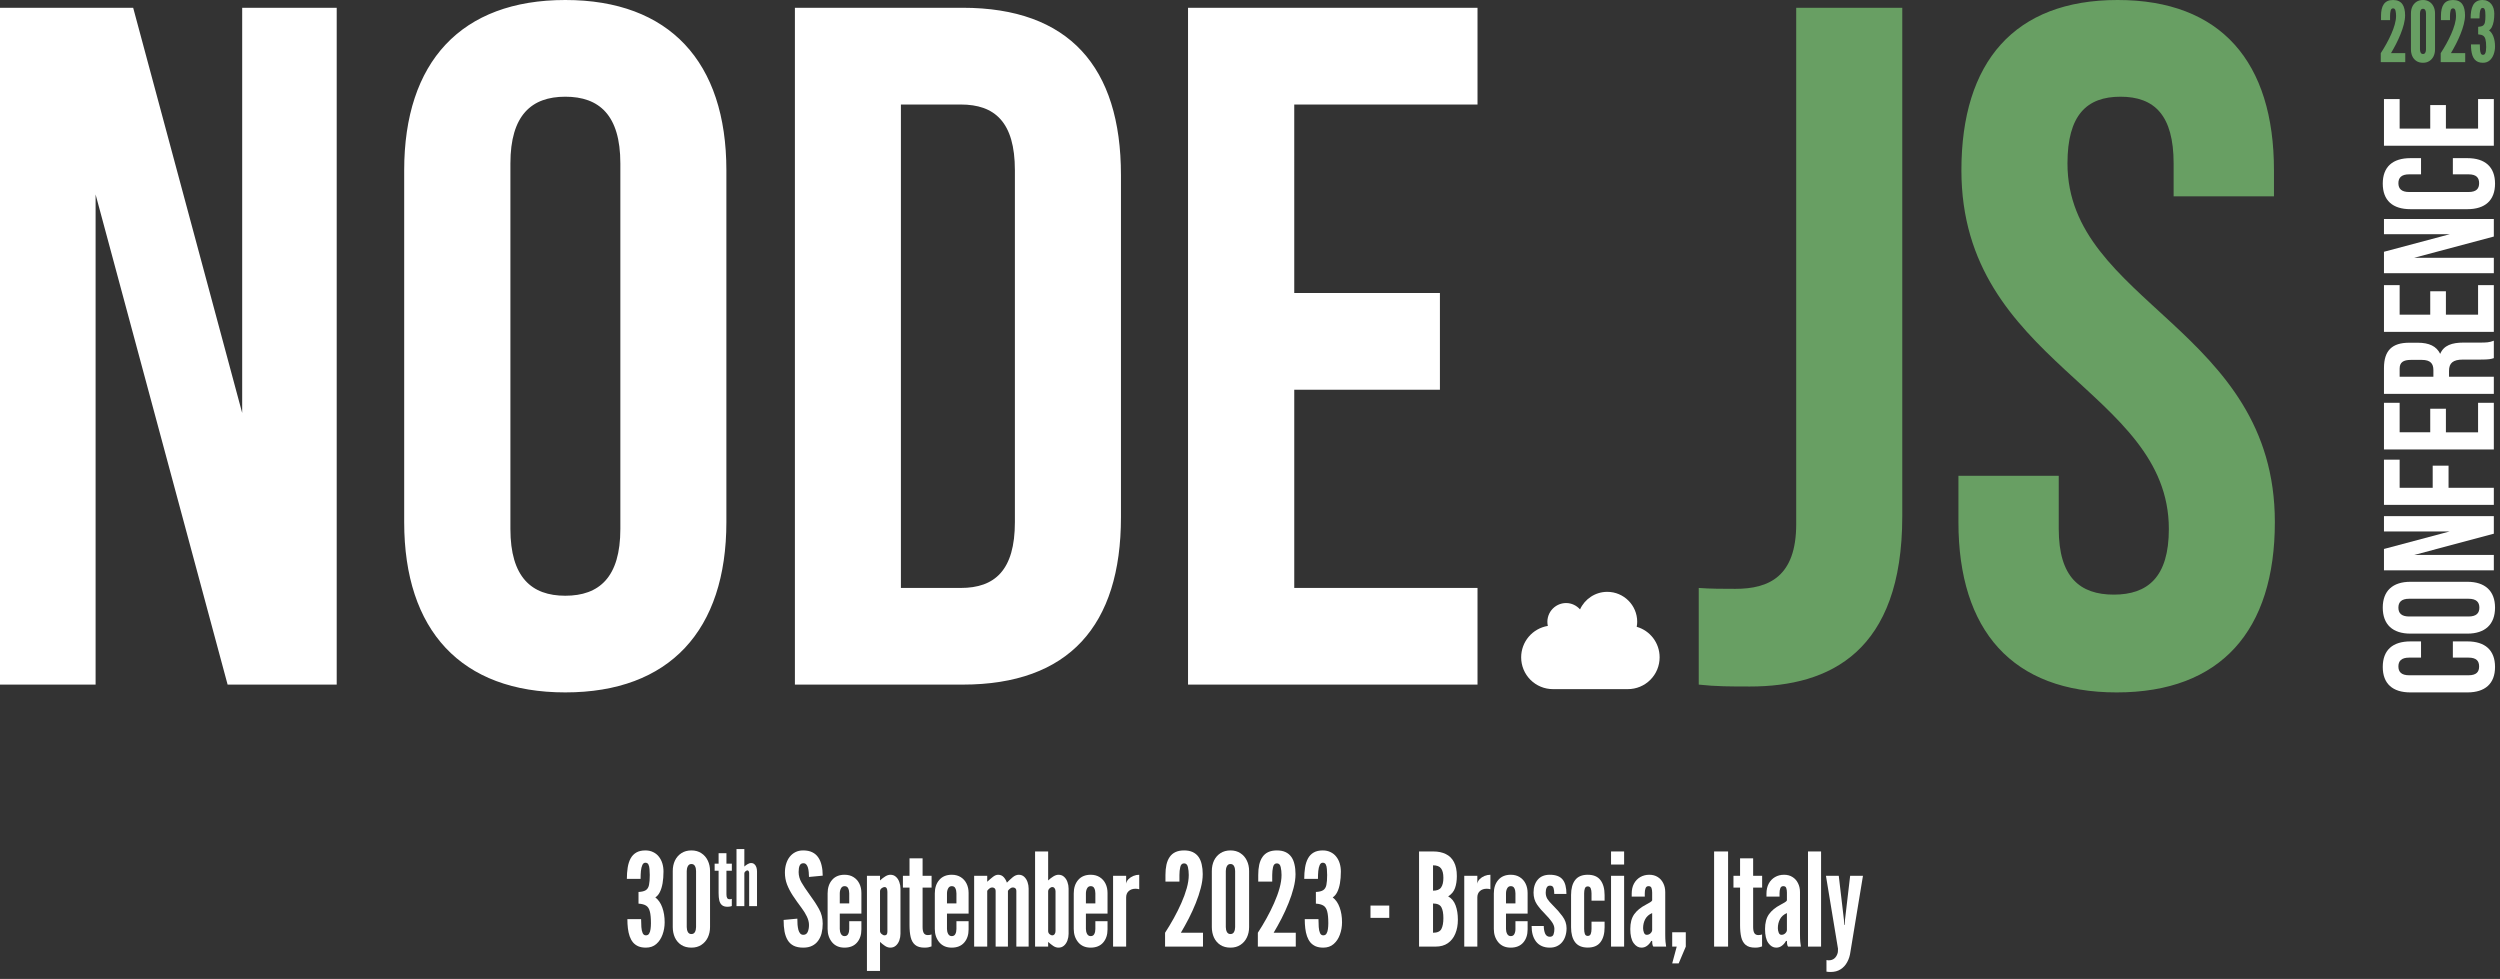
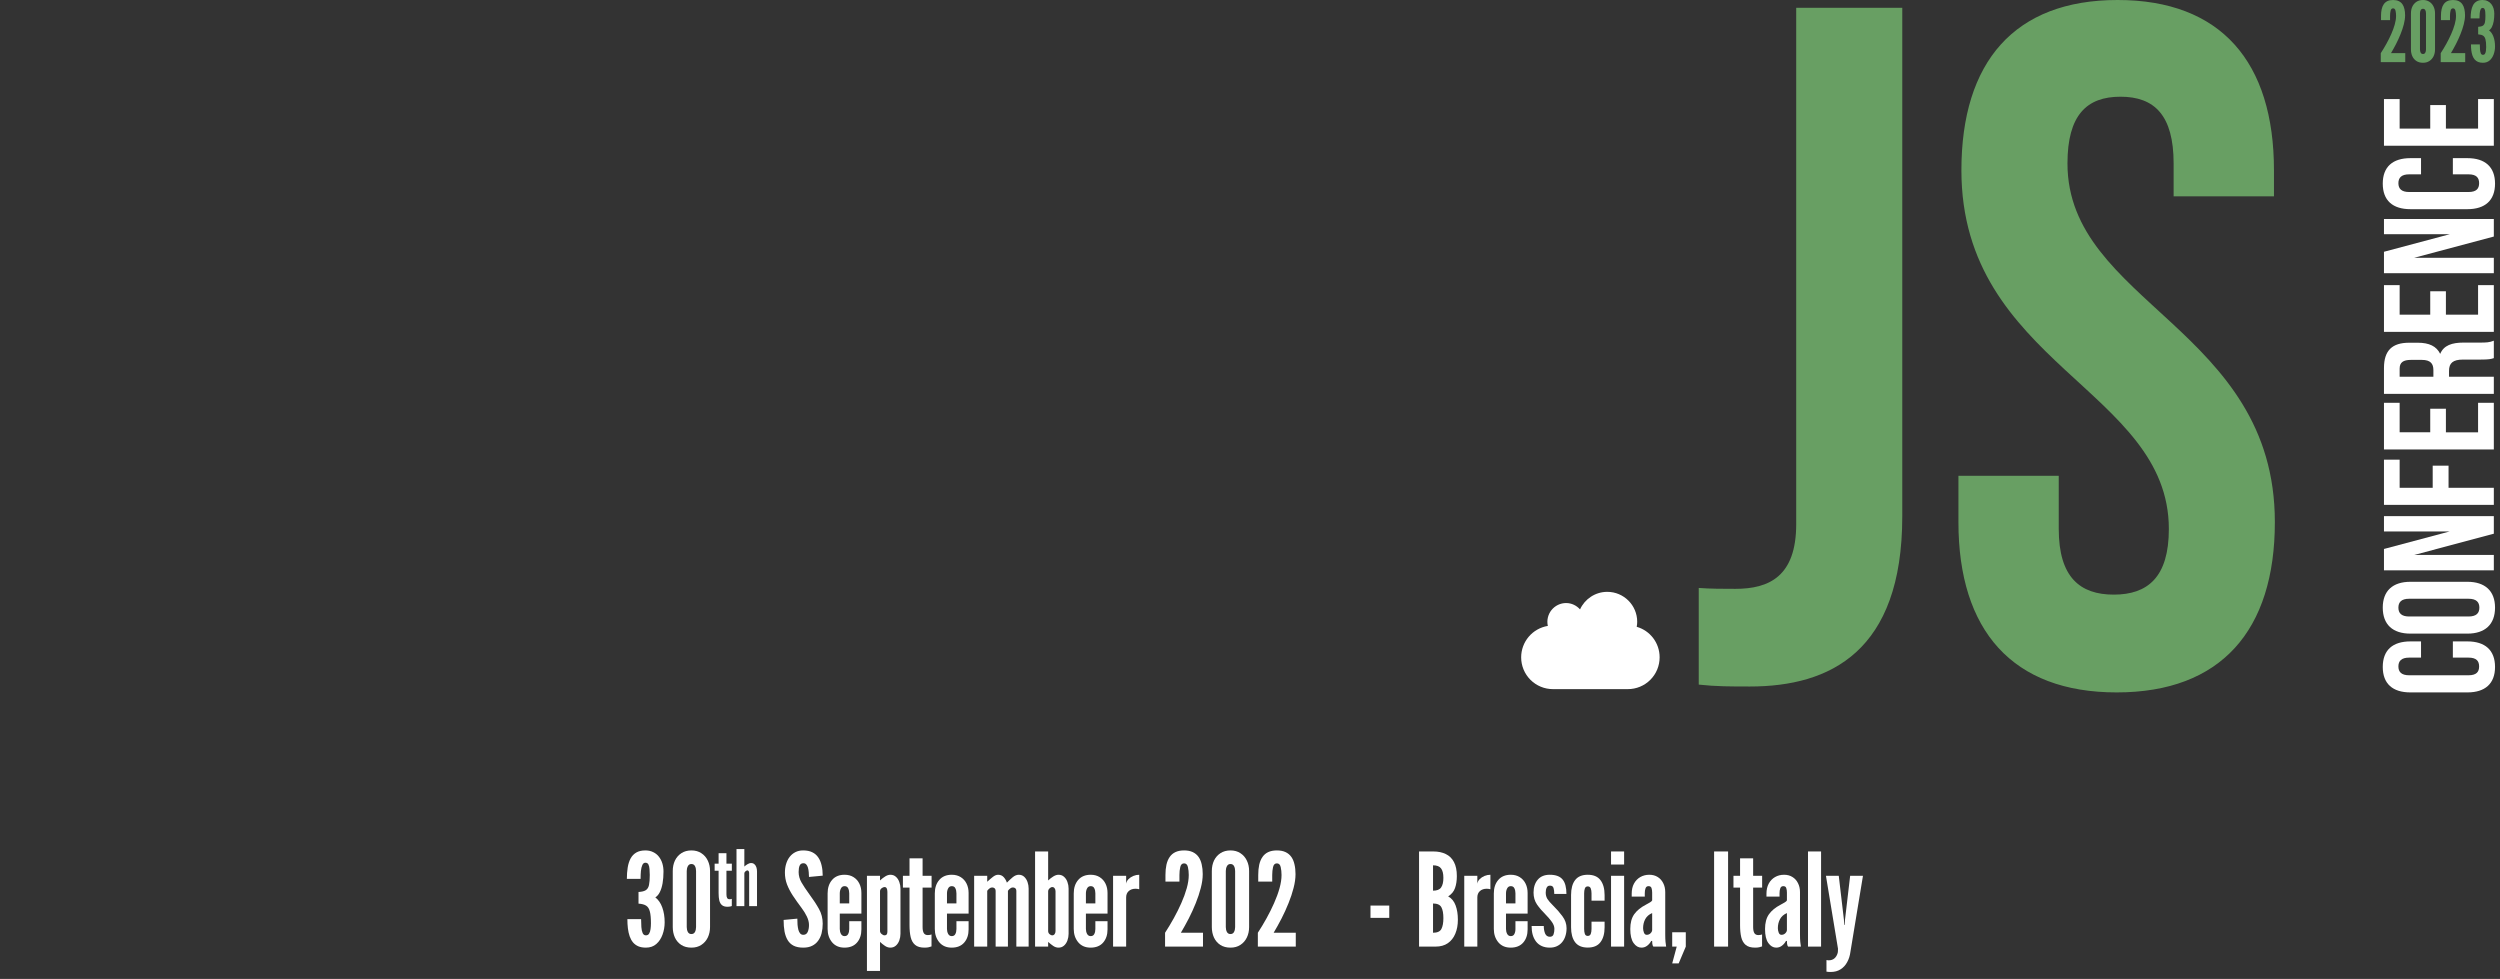
<svg xmlns="http://www.w3.org/2000/svg" width="309" height="121" viewBox="0 0 309 121" fill="none">
  <rect x="0" y="0" width="309" height="121" fill="#333333" stroke="none" />
  <defs>
    <clipPath id="clip0_5_3">
      <rect width="308.387" height="85.582" fill="white" />
    </clipPath>
  </defs>
  <g clip-path="url(#clip0_5_3)">
-     <path fill-rule="evenodd" clip-rule="evenodd" d="M28.133 84.617H41.617V0.961H29.934V51.043L16.46 0.961H0V84.617H11.816V24.035L28.133 84.617ZM63.086 20.2C63.086 14.223 65.707 11.953 69.871 11.953C74.059 11.953 76.676 14.223 76.676 20.199V65.383C76.676 71.355 74.059 73.633 69.871 73.633C65.707 73.633 63.086 71.355 63.086 65.383V20.2ZM49.957 64.53C49.957 77.929 56.992 85.581 69.871 85.581C82.75 85.581 89.781 77.929 89.781 64.531V21.046C89.781 7.657 82.75 0 69.871 0C56.992 0 49.957 7.656 49.957 21.047V64.53ZM98.25 84.617H118.984C132.109 84.617 138.551 77.332 138.551 63.934V21.644C138.551 8.246 132.109 0.961 118.984 0.961H98.25V84.617ZM118.754 12.918C122.934 12.918 125.441 15.07 125.441 21.047V64.53C125.441 70.51 122.934 72.67 118.754 72.67H111.352V12.919L118.754 12.918ZM159.969 12.918H182.621V0.961H146.84V84.617H182.621V72.672H159.97V48.172H177.974V36.215H159.97L159.969 12.918Z" fill="white" />
    <path fill-rule="evenodd" clip-rule="evenodd" d="M209.965 84.617C212.105 84.852 213.898 84.852 216.289 84.852C226.176 84.852 235.121 80.551 235.121 63.816V0.961H222.011V64.785C222.011 71.242 218.664 72.781 214.496 72.781C213.074 72.781 211.391 72.781 209.965 72.671V84.617ZM242.43 21.047C242.43 44.949 268.07 48.172 268.07 65.383C268.07 71.355 265.445 73.496 261.258 73.496C257.098 73.496 254.461 71.356 254.461 65.383V58.805H242.062V64.531C242.062 77.93 248.73 85.582 261.622 85.582C274.508 85.582 281.172 77.93 281.172 64.532C281.172 40.629 255.539 37.414 255.539 20.199C255.539 14.223 257.922 11.953 262.089 11.953C266.269 11.953 268.66 14.223 268.66 20.199V24.266H281.062V21.046C281.062 7.657 274.508 0 261.738 0C248.984 0 242.43 7.656 242.43 21.047Z" fill="#689F63" />
    <path fill-rule="evenodd" clip-rule="evenodd" d="M303.173 81.282H305.107C306.085 81.282 306.419 81.702 306.419 82.374C306.419 83.045 306.085 83.464 305.107 83.464H297.772C296.811 83.464 296.442 83.045 296.442 82.374C296.442 81.702 296.811 81.282 297.772 81.282H299.239V79.278H297.926C295.733 79.278 294.509 80.352 294.509 82.438C294.509 84.508 295.733 85.582 297.926 85.582H304.974C307.146 85.582 308.387 84.508 308.387 82.438C308.387 80.352 307.146 79.278 304.974 79.278H303.174L303.173 81.282ZM297.772 76.199C296.811 76.199 296.442 75.779 296.442 75.101C296.442 74.429 296.811 74.006 297.772 74.006H305.107C306.085 74.006 306.45 74.429 306.45 75.101C306.45 75.779 306.085 76.199 305.107 76.199H297.772ZM304.974 78.316C307.146 78.316 308.387 77.187 308.387 75.101C308.387 73.038 307.146 71.909 304.974 71.909H297.926C295.733 71.909 294.509 73.038 294.509 75.101C294.509 77.187 295.733 78.316 297.926 78.316H304.974ZM308.237 65.966V63.798H294.659V65.687H302.785L294.659 67.852V70.491H308.237V68.591H298.397L308.237 65.966ZM296.596 60.296V56.818H294.659V62.403H308.237V60.296H302.641V57.558H300.681V60.296H296.596ZM296.596 53.432V49.784H294.659V55.553H308.237V49.783H306.29V53.433H302.314V50.52H300.377V53.432H296.596ZM308.237 42.109C307.732 42.327 307.247 42.344 306.587 42.344H304.486C303.071 42.344 302.045 42.681 301.608 43.738C301.151 42.798 300.248 42.361 298.846 42.361H297.772C295.686 42.361 294.659 43.305 294.659 45.488V48.686H308.237V46.568H302.699V45.842C302.699 44.887 303.173 44.444 304.431 44.444H306.569C307.667 44.444 307.882 44.379 308.237 44.264V42.109ZM296.596 45.559C296.596 44.799 297.036 44.482 297.991 44.482H299.337C300.415 44.482 300.767 44.952 300.767 45.743V46.568H296.596V45.559ZM296.596 38.897V35.245H294.659V41.017H308.237V35.245H306.29V38.897H302.314V36.002H300.377V38.897H296.596ZM308.237 29.237V27.068H294.659V28.951H302.785L294.659 31.119V33.765H308.237V31.862H298.397L308.237 29.237ZM303.173 21.548H305.107C306.085 21.548 306.419 21.971 306.419 22.643C306.419 23.314 306.085 23.733 305.107 23.733H297.772C296.811 23.733 296.442 23.314 296.442 22.643C296.442 21.971 296.811 21.548 297.772 21.548H299.239V19.547H297.926C295.733 19.547 294.509 20.624 294.509 22.694C294.509 24.777 295.733 25.854 297.926 25.854H304.974C307.146 25.854 308.387 24.777 308.387 22.694C308.387 20.624 307.146 19.547 304.974 19.547H303.174L303.173 21.548ZM296.596 15.895V12.243H294.659V18.016H308.237V12.243H306.29V15.895H302.314V12.983H300.377V15.895H296.596Z" fill="white" />
    <path d="M202.297 77.473C202.336 77.27 202.359 77.066 202.359 76.852C202.359 74.809 200.699 73.152 198.66 73.152C197.164 73.152 195.871 74.047 195.293 75.32C194.859 74.844 194.258 74.535 193.566 74.535C193.219 74.537 192.877 74.616 192.564 74.767C192.252 74.918 191.978 75.138 191.761 75.409C191.545 75.68 191.393 75.997 191.315 76.335C191.237 76.673 191.236 77.024 191.312 77.363C190.392 77.514 189.555 77.987 188.951 78.698C188.348 79.408 188.016 80.311 188.016 81.243C188.015 81.76 188.116 82.272 188.313 82.749C188.51 83.227 188.8 83.661 189.165 84.027C189.531 84.392 189.965 84.682 190.442 84.879C190.92 85.076 191.432 85.177 191.949 85.176H201.203C201.719 85.176 202.231 85.075 202.708 84.877C203.185 84.68 203.618 84.39 203.983 84.024C204.348 83.659 204.637 83.225 204.833 82.747C205.03 82.27 205.13 81.758 205.129 81.242C205.129 79.449 203.941 77.943 202.297 77.473Z" fill="white" />
    <path d="M294.264 7.676V6.571C294.501 6.206 294.732 5.822 294.956 5.419C295.18 5.016 295.382 4.611 295.561 4.205C295.743 3.795 295.887 3.399 295.994 3.017C296.101 2.634 296.154 2.283 296.154 1.963C296.154 1.736 296.132 1.524 296.087 1.328C296.042 1.131 295.941 1.033 295.783 1.033C295.624 1.033 295.523 1.131 295.478 1.328C295.433 1.521 295.411 1.732 295.411 1.963V2.49H294.295V1.963C294.295 1.66 294.321 1.388 294.372 1.147C294.427 0.902 294.514 0.696 294.631 0.527C294.748 0.355 294.901 0.224 295.091 0.134C295.28 0.045 295.511 0 295.783 0C296.055 0 296.286 0.045 296.475 0.134C296.664 0.224 296.818 0.352 296.935 0.517C297.052 0.682 297.136 0.881 297.188 1.116C297.243 1.347 297.27 1.605 297.27 1.891C297.27 2.232 297.218 2.6 297.115 2.996C297.015 3.389 296.881 3.793 296.712 4.21C296.547 4.623 296.362 5.031 296.155 5.434C295.948 5.834 295.738 6.213 295.525 6.571H297.291V7.676H294.264ZM299.481 7.759C299.164 7.759 298.894 7.687 298.671 7.542C298.45 7.397 298.281 7.201 298.164 6.952C298.051 6.701 297.994 6.423 297.994 6.116V1.643C297.994 1.333 298.052 1.054 298.169 0.806C298.29 0.558 298.462 0.361 298.686 0.216C298.91 0.072 299.175 0 299.481 0C299.791 0 300.056 0.074 300.277 0.222C300.501 0.367 300.671 0.563 300.788 0.811C300.909 1.059 300.969 1.336 300.969 1.643V6.116C300.969 6.423 300.909 6.702 300.789 6.953C300.668 7.201 300.495 7.397 300.272 7.542C300.051 7.687 299.788 7.759 299.482 7.759H299.481ZM299.481 6.674C299.612 6.674 299.707 6.619 299.765 6.509C299.824 6.396 299.853 6.265 299.853 6.116V1.643C299.853 1.491 299.824 1.36 299.765 1.25C299.707 1.14 299.612 1.085 299.481 1.085C299.35 1.085 299.256 1.143 299.197 1.26C299.138 1.373 299.109 1.501 299.109 1.643V6.116C299.109 6.264 299.138 6.395 299.197 6.509C299.256 6.619 299.35 6.674 299.481 6.674ZM301.671 7.676V6.571C301.909 6.206 302.14 5.822 302.364 5.419C302.587 5.016 302.789 4.611 302.968 4.205C303.151 3.795 303.295 3.399 303.402 3.017C303.509 2.634 303.562 2.283 303.562 1.963C303.562 1.736 303.54 1.524 303.495 1.328C303.45 1.131 303.349 1.033 303.19 1.033C303.032 1.033 302.93 1.131 302.885 1.328C302.84 1.521 302.818 1.732 302.818 1.963V2.49H301.702V1.963C301.702 1.66 301.728 1.388 301.78 1.147C301.835 0.902 301.921 0.696 302.038 0.527C302.155 0.355 302.309 0.224 302.498 0.134C302.687 0.045 302.918 0 303.19 0C303.462 0 303.693 0.045 303.882 0.134C304.071 0.224 304.225 0.352 304.342 0.517C304.459 0.682 304.544 0.881 304.595 1.116C304.65 1.347 304.678 1.605 304.678 1.891C304.678 2.232 304.626 2.6 304.523 2.996C304.423 3.389 304.289 3.793 304.12 4.21C303.955 4.623 303.769 5.031 303.562 5.434C303.355 5.834 303.145 6.213 302.932 6.571H304.699V7.676H301.671ZM306.889 7.759C306.654 7.759 306.451 7.723 306.279 7.65C306.11 7.575 305.969 7.47 305.856 7.335C305.745 7.198 305.657 7.036 305.592 6.85C305.527 6.66 305.48 6.45 305.452 6.22C305.425 5.989 305.412 5.744 305.412 5.486H306.507C306.507 5.706 306.514 5.916 306.527 6.116C306.54 6.312 306.575 6.472 306.631 6.596C306.686 6.717 306.772 6.777 306.889 6.777C307.006 6.777 307.092 6.73 307.147 6.637C307.206 6.541 307.244 6.421 307.261 6.277C307.281 6.128 307.291 5.975 307.291 5.817C307.291 5.404 307.262 5.088 307.204 4.871C307.149 4.651 307.049 4.496 306.904 4.406C306.763 4.317 306.562 4.263 306.3 4.246V3.316C306.562 3.303 306.757 3.255 306.884 3.172C307.011 3.089 307.095 2.953 307.137 2.764C307.178 2.571 307.199 2.304 307.199 1.963C307.199 1.794 307.192 1.636 307.179 1.488C307.168 1.336 307.139 1.214 307.09 1.121C307.042 1.028 306.961 0.981 306.848 0.981C306.741 0.981 306.66 1.043 306.605 1.167C306.55 1.288 306.512 1.446 306.491 1.643C306.474 1.839 306.465 2.049 306.465 2.273H305.37C305.37 1.942 305.392 1.639 305.437 1.363C305.482 1.084 305.559 0.844 305.67 0.641C305.78 0.438 305.93 0.281 306.12 0.171C306.312 0.057 306.554 0 306.847 0C307.082 0 307.288 0.045 307.467 0.134C307.65 0.221 307.801 0.341 307.922 0.496C308.046 0.651 308.139 0.83 308.201 1.033C308.263 1.236 308.294 1.453 308.294 1.684C308.294 2.029 308.27 2.34 308.222 2.619C308.173 2.894 308.101 3.128 308.005 3.321C307.912 3.511 307.791 3.654 307.643 3.751C307.888 3.936 308.072 4.203 308.196 4.551C308.323 4.899 308.386 5.293 308.386 5.734C308.386 6.082 308.329 6.411 308.216 6.72C308.106 7.027 307.941 7.277 307.721 7.47C307.5 7.663 307.223 7.759 306.889 7.759Z" fill="#689F63" />
  </g>
  <path d="M79.832 117.128C79.469 117.128 79.155 117.072 78.888 116.96C78.627 116.843 78.408 116.68 78.232 116.472C78.061 116.259 77.925 116.008 77.824 115.72C77.723 115.427 77.651 115.101 77.608 114.744C77.565 114.387 77.544 114.008 77.544 113.608H79.24C79.24 113.949 79.251 114.275 79.272 114.584C79.293 114.888 79.347 115.136 79.432 115.328C79.517 115.515 79.651 115.608 79.832 115.608C80.013 115.608 80.147 115.536 80.232 115.392C80.323 115.243 80.381 115.056 80.408 114.832C80.44 114.603 80.456 114.365 80.456 114.12C80.456 113.48 80.411 112.992 80.32 112.656C80.235 112.315 80.08 112.075 79.856 111.936C79.637 111.797 79.325 111.715 78.92 111.688V110.248C79.325 110.227 79.627 110.152 79.824 110.024C80.021 109.896 80.152 109.685 80.216 109.392C80.28 109.093 80.312 108.68 80.312 108.152C80.312 107.891 80.301 107.645 80.28 107.416C80.264 107.181 80.219 106.992 80.144 106.848C80.069 106.704 79.944 106.632 79.768 106.632C79.603 106.632 79.477 106.728 79.392 106.92C79.307 107.107 79.248 107.352 79.216 107.656C79.189 107.96 79.176 108.285 79.176 108.632H77.48C77.48 108.12 77.515 107.651 77.584 107.224C77.653 106.792 77.773 106.419 77.944 106.104C78.115 105.789 78.347 105.547 78.64 105.376C78.939 105.2 79.315 105.112 79.768 105.112C80.131 105.112 80.451 105.181 80.728 105.32C81.011 105.453 81.245 105.64 81.432 105.88C81.624 106.12 81.768 106.397 81.864 106.712C81.96 107.027 82.008 107.363 82.008 107.72C82.008 108.253 81.971 108.736 81.896 109.168C81.821 109.595 81.709 109.957 81.56 110.256C81.416 110.549 81.229 110.771 81 110.92C81.379 111.208 81.664 111.621 81.856 112.16C82.053 112.699 82.152 113.309 82.152 113.992C82.152 114.531 82.064 115.04 81.888 115.52C81.717 115.995 81.461 116.381 81.12 116.68C80.779 116.979 80.349 117.128 79.832 117.128Z" fill="white" />
  <path d="M85.457 117.128C84.966 117.128 84.548 117.016 84.201 116.792C83.86 116.568 83.598 116.264 83.417 115.88C83.241 115.491 83.153 115.059 83.153 114.584V107.656C83.153 107.176 83.244 106.744 83.425 106.36C83.612 105.976 83.878 105.672 84.225 105.448C84.572 105.224 84.982 105.112 85.457 105.112C85.937 105.112 86.348 105.227 86.689 105.456C87.036 105.68 87.3 105.984 87.481 106.368C87.668 106.752 87.761 107.181 87.761 107.656V114.584C87.761 115.059 87.668 115.491 87.481 115.88C87.294 116.264 87.028 116.568 86.681 116.792C86.34 117.016 85.932 117.128 85.457 117.128ZM85.457 115.448C85.66 115.448 85.806 115.363 85.897 115.192C85.988 115.016 86.033 114.813 86.033 114.584V107.656C86.033 107.421 85.988 107.219 85.897 107.048C85.806 106.877 85.66 106.792 85.457 106.792C85.254 106.792 85.108 106.883 85.017 107.064C84.926 107.24 84.881 107.437 84.881 107.656V114.584C84.881 114.813 84.926 115.016 85.017 115.192C85.108 115.363 85.254 115.448 85.457 115.448Z" fill="white" />
  <path d="M89.933 112.077C89.629 112.077 89.397 112.01 89.237 111.875C89.076 111.741 88.966 111.549 88.905 111.299C88.848 111.05 88.819 110.752 88.819 110.406V107.622H88.329V106.749H88.819V105.453H89.788V106.749H90.456V107.622H89.788V110.546C89.788 110.75 89.819 110.902 89.88 111.002C89.941 111.098 90.04 111.146 90.177 111.146C90.238 111.146 90.291 111.141 90.336 111.131C90.384 111.122 90.422 111.11 90.451 111.098V111.986C90.387 112.011 90.317 112.032 90.24 112.048C90.166 112.067 90.064 112.077 89.933 112.077Z" fill="white" />
  <path d="M91.031 112V104.944H92.001V107.109C92.084 107.022 92.207 106.928 92.37 106.826C92.534 106.723 92.689 106.672 92.836 106.672C92.996 106.672 93.13 106.718 93.239 106.811C93.348 106.904 93.43 107.029 93.484 107.186C93.538 107.339 93.566 107.51 93.566 107.699V112H92.596V107.901C92.596 107.805 92.573 107.728 92.529 107.67C92.487 107.61 92.438 107.579 92.38 107.579C92.313 107.579 92.233 107.618 92.14 107.694C92.047 107.768 92.001 107.851 92.001 107.944V112H91.031Z" fill="white" />
  <path d="M99.287 117.128C98.812 117.128 98.417 117.051 98.103 116.896C97.788 116.736 97.54 116.507 97.359 116.208C97.177 115.909 97.047 115.549 96.967 115.128C96.892 114.707 96.855 114.232 96.855 113.704L98.551 113.544C98.551 113.8 98.559 114.048 98.575 114.288C98.596 114.523 98.631 114.736 98.679 114.928C98.732 115.115 98.807 115.264 98.903 115.376C99.004 115.488 99.132 115.544 99.287 115.544C99.543 115.544 99.724 115.427 99.831 115.192C99.937 114.952 99.991 114.664 99.991 114.328C99.991 113.992 99.903 113.643 99.727 113.28C99.551 112.917 99.34 112.573 99.095 112.248C98.679 111.693 98.313 111.179 97.999 110.704C97.689 110.229 97.447 109.763 97.271 109.304C97.1 108.845 97.015 108.365 97.015 107.864C97.015 107.469 97.065 107.107 97.167 106.776C97.268 106.44 97.415 106.149 97.607 105.904C97.804 105.653 98.041 105.459 98.319 105.32C98.596 105.181 98.913 105.112 99.271 105.112C99.713 105.112 100.087 105.187 100.391 105.336C100.7 105.485 100.948 105.699 101.135 105.976C101.327 106.253 101.465 106.584 101.551 106.968C101.641 107.347 101.687 107.768 101.687 108.232L99.991 108.392C99.991 108.195 99.98 107.997 99.959 107.8C99.943 107.597 99.911 107.413 99.863 107.248C99.815 107.083 99.745 106.949 99.655 106.848C99.564 106.747 99.447 106.696 99.303 106.696C99.079 106.696 98.924 106.792 98.839 106.984C98.753 107.171 98.711 107.437 98.711 107.784C98.711 108.232 98.831 108.664 99.071 109.08C99.311 109.496 99.633 109.981 100.039 110.536C100.524 111.192 100.919 111.795 101.223 112.344C101.532 112.893 101.687 113.501 101.687 114.168C101.687 114.589 101.641 114.981 101.551 115.344C101.46 115.701 101.316 116.013 101.119 116.28C100.927 116.547 100.679 116.755 100.375 116.904C100.076 117.053 99.713 117.128 99.287 117.128Z" fill="white" />
  <path d="M104.373 117.128C103.728 117.128 103.218 116.907 102.845 116.464C102.477 116.016 102.293 115.469 102.293 114.824V110.424C102.293 109.741 102.477 109.187 102.845 108.76C103.213 108.333 103.728 108.12 104.389 108.12C104.821 108.12 105.192 108.219 105.501 108.416C105.816 108.613 106.056 108.883 106.221 109.224C106.386 109.56 106.469 109.944 106.469 110.376V112.92H103.797V114.824C103.797 115.043 103.845 115.245 103.941 115.432C104.042 115.613 104.192 115.704 104.389 115.704C104.597 115.704 104.744 115.619 104.829 115.448C104.92 115.277 104.965 115.069 104.965 114.824V113.864H106.469V114.872C106.469 115.549 106.285 116.096 105.917 116.512C105.554 116.923 105.04 117.128 104.373 117.128ZM103.797 111.656H104.965V110.424C104.965 110.184 104.922 109.976 104.837 109.8C104.757 109.619 104.608 109.528 104.389 109.528C104.186 109.528 104.037 109.621 103.941 109.808C103.845 109.989 103.797 110.195 103.797 110.424V111.656Z" fill="white" />
  <path d="M107.154 120.008V108.248H108.77V108.824C108.973 108.632 109.186 108.467 109.41 108.328C109.634 108.189 109.847 108.12 110.05 108.12C110.327 108.12 110.557 108.205 110.738 108.376C110.925 108.541 111.063 108.755 111.154 109.016C111.25 109.277 111.298 109.549 111.298 109.832V115.416C111.298 115.699 111.25 115.973 111.154 116.24C111.058 116.501 110.917 116.715 110.73 116.88C110.543 117.045 110.317 117.128 110.05 117.128C109.826 117.128 109.607 117.059 109.394 116.92C109.181 116.776 108.973 116.611 108.77 116.424V120.008H107.154ZM109.33 115.608C109.453 115.608 109.541 115.571 109.594 115.496C109.653 115.421 109.682 115.309 109.682 115.16V110.248C109.682 110.045 109.653 109.893 109.594 109.792C109.541 109.691 109.453 109.64 109.33 109.64C109.213 109.64 109.09 109.691 108.962 109.792C108.834 109.888 108.77 110.013 108.77 110.168V115.08C108.77 115.208 108.834 115.328 108.962 115.44C109.09 115.552 109.213 115.608 109.33 115.608Z" fill="white" />
  <path d="M114.272 117.128C113.765 117.128 113.378 117.016 113.112 116.792C112.845 116.568 112.661 116.248 112.56 115.832C112.464 115.416 112.416 114.92 112.416 114.344V109.704H111.6V108.248H112.416V106.088H114.032V108.248H115.144V109.704H114.032V114.576C114.032 114.917 114.082 115.171 114.184 115.336C114.285 115.496 114.45 115.576 114.68 115.576C114.781 115.576 114.869 115.568 114.944 115.552C115.024 115.536 115.088 115.517 115.136 115.496V116.976C115.029 117.019 114.912 117.053 114.784 117.08C114.661 117.112 114.49 117.128 114.272 117.128Z" fill="white" />
  <path d="M117.623 117.128C116.978 117.128 116.468 116.907 116.095 116.464C115.727 116.016 115.543 115.469 115.543 114.824V110.424C115.543 109.741 115.727 109.187 116.095 108.76C116.463 108.333 116.978 108.12 117.639 108.12C118.071 108.12 118.442 108.219 118.751 108.416C119.066 108.613 119.306 108.883 119.471 109.224C119.636 109.56 119.719 109.944 119.719 110.376V112.92H117.047V114.824C117.047 115.043 117.095 115.245 117.191 115.432C117.292 115.613 117.442 115.704 117.639 115.704C117.847 115.704 117.994 115.619 118.079 115.448C118.17 115.277 118.215 115.069 118.215 114.824V113.864H119.719V114.872C119.719 115.549 119.535 116.096 119.167 116.512C118.804 116.923 118.29 117.128 117.623 117.128ZM117.047 111.656H118.215V110.424C118.215 110.184 118.172 109.976 118.087 109.8C118.007 109.619 117.858 109.528 117.639 109.528C117.436 109.528 117.287 109.621 117.191 109.808C117.095 109.989 117.047 110.195 117.047 110.424V111.656Z" fill="white" />
  <path d="M120.404 117V108.248H122.02V108.984C122.281 108.744 122.519 108.541 122.732 108.376C122.951 108.205 123.161 108.12 123.364 108.12C123.652 108.12 123.884 108.219 124.06 108.416C124.236 108.613 124.367 108.84 124.452 109.096C124.681 108.861 124.919 108.64 125.164 108.432C125.415 108.224 125.668 108.12 125.924 108.12C126.191 108.12 126.415 108.205 126.596 108.376C126.777 108.547 126.913 108.763 127.004 109.024C127.095 109.285 127.14 109.555 127.14 109.832V117H125.62V110.152C125.62 109.981 125.577 109.861 125.492 109.792C125.412 109.723 125.311 109.688 125.188 109.688C125.065 109.688 124.948 109.736 124.836 109.832C124.724 109.923 124.639 110.013 124.58 110.104V117H123.06V110.152C123.06 109.981 123.017 109.861 122.932 109.792C122.852 109.723 122.751 109.688 122.628 109.688C122.505 109.688 122.388 109.736 122.276 109.832C122.164 109.923 122.079 110.013 122.02 110.104V117H120.404Z" fill="white" />
  <path d="M130.831 117.128C130.607 117.128 130.391 117.059 130.183 116.92C129.975 116.776 129.765 116.611 129.551 116.424V117H127.935V105.24H129.551V108.824C129.754 108.632 129.967 108.467 130.191 108.328C130.415 108.189 130.629 108.12 130.831 108.12C131.109 108.12 131.338 108.205 131.519 108.376C131.706 108.541 131.845 108.755 131.935 109.016C132.031 109.277 132.079 109.549 132.079 109.832V115.416C132.079 115.699 132.031 115.973 131.935 116.24C131.839 116.501 131.698 116.715 131.511 116.88C131.325 117.045 131.098 117.128 130.831 117.128ZM130.063 115.608C130.186 115.608 130.282 115.557 130.351 115.456C130.426 115.355 130.463 115.229 130.463 115.08V110.168C130.463 110.013 130.426 109.888 130.351 109.792C130.282 109.691 130.186 109.64 130.063 109.64C129.946 109.64 129.831 109.696 129.719 109.808C129.607 109.92 129.551 110.04 129.551 110.168V115.08C129.551 115.229 129.607 115.355 129.719 115.456C129.831 115.557 129.946 115.608 130.063 115.608Z" fill="white" />
  <path d="M134.795 117.128C134.149 117.128 133.64 116.907 133.267 116.464C132.899 116.016 132.715 115.469 132.715 114.824V110.424C132.715 109.741 132.899 109.187 133.267 108.76C133.635 108.333 134.149 108.12 134.811 108.12C135.243 108.12 135.613 108.219 135.923 108.416C136.237 108.613 136.477 108.883 136.643 109.224C136.808 109.56 136.891 109.944 136.891 110.376V112.92H134.219V114.824C134.219 115.043 134.267 115.245 134.363 115.432C134.464 115.613 134.613 115.704 134.811 115.704C135.019 115.704 135.165 115.619 135.251 115.448C135.341 115.277 135.387 115.069 135.387 114.824V113.864H136.891V114.872C136.891 115.549 136.707 116.096 136.339 116.512C135.976 116.923 135.461 117.128 134.795 117.128ZM134.219 111.656H135.387V110.424C135.387 110.184 135.344 109.976 135.259 109.8C135.179 109.619 135.029 109.528 134.811 109.528C134.608 109.528 134.459 109.621 134.363 109.808C134.267 109.989 134.219 110.195 134.219 110.424V111.656Z" fill="white" />
  <path d="M137.576 117V108.248H139.192V109.224C139.224 109.011 139.323 108.821 139.488 108.656C139.653 108.491 139.853 108.36 140.088 108.264C140.328 108.168 140.568 108.12 140.808 108.12V109.912C140.739 109.885 140.664 109.869 140.584 109.864C140.509 109.853 140.435 109.848 140.36 109.848C140.008 109.848 139.725 109.944 139.512 110.136C139.299 110.328 139.192 110.589 139.192 110.92V117H137.576Z" fill="white" />
  <path d="M144.002 117V115.288C144.37 114.723 144.727 114.128 145.074 113.504C145.42 112.88 145.732 112.253 146.01 111.624C146.292 110.989 146.516 110.376 146.682 109.784C146.847 109.192 146.93 108.648 146.93 108.152C146.93 107.8 146.895 107.472 146.826 107.168C146.756 106.864 146.599 106.712 146.354 106.712C146.108 106.712 145.951 106.864 145.882 107.168C145.812 107.467 145.778 107.795 145.778 108.152V108.968H144.05V108.152C144.05 107.683 144.09 107.261 144.17 106.888C144.255 106.509 144.388 106.189 144.57 105.928C144.751 105.661 144.988 105.459 145.282 105.32C145.575 105.181 145.932 105.112 146.354 105.112C146.775 105.112 147.132 105.181 147.426 105.32C147.719 105.459 147.956 105.656 148.138 105.912C148.319 106.168 148.45 106.477 148.53 106.84C148.615 107.197 148.658 107.597 148.658 108.04C148.658 108.568 148.578 109.139 148.418 109.752C148.263 110.36 148.055 110.987 147.794 111.632C147.538 112.272 147.25 112.904 146.93 113.528C146.61 114.147 146.284 114.733 145.954 115.288H148.69V117H144.002Z" fill="white" />
  <path d="M152.086 117.128C151.595 117.128 151.177 117.016 150.83 116.792C150.489 116.568 150.227 116.264 150.046 115.88C149.87 115.491 149.782 115.059 149.782 114.584V107.656C149.782 107.176 149.873 106.744 150.054 106.36C150.241 105.976 150.507 105.672 150.854 105.448C151.201 105.224 151.611 105.112 152.086 105.112C152.566 105.112 152.977 105.227 153.318 105.456C153.665 105.68 153.929 105.984 154.11 106.368C154.297 106.752 154.39 107.181 154.39 107.656V114.584C154.39 115.059 154.297 115.491 154.11 115.88C153.923 116.264 153.657 116.568 153.31 116.792C152.969 117.016 152.561 117.128 152.086 117.128ZM152.086 115.448C152.289 115.448 152.435 115.363 152.526 115.192C152.617 115.016 152.662 114.813 152.662 114.584V107.656C152.662 107.421 152.617 107.219 152.526 107.048C152.435 106.877 152.289 106.792 152.086 106.792C151.883 106.792 151.737 106.883 151.646 107.064C151.555 107.24 151.51 107.437 151.51 107.656V114.584C151.51 114.813 151.555 115.016 151.646 115.192C151.737 115.363 151.883 115.448 152.086 115.448Z" fill="white" />
  <path d="M155.47 117V115.288C155.838 114.723 156.196 114.128 156.542 113.504C156.889 112.88 157.201 112.253 157.478 111.624C157.761 110.989 157.985 110.376 158.15 109.784C158.316 109.192 158.398 108.648 158.398 108.152C158.398 107.8 158.364 107.472 158.294 107.168C158.225 106.864 158.068 106.712 157.822 106.712C157.577 106.712 157.42 106.864 157.35 107.168C157.281 107.467 157.246 107.795 157.246 108.152V108.968H155.518V108.152C155.518 107.683 155.558 107.261 155.638 106.888C155.724 106.509 155.857 106.189 156.038 105.928C156.22 105.661 156.457 105.459 156.75 105.32C157.044 105.181 157.401 105.112 157.822 105.112C158.244 105.112 158.601 105.181 158.894 105.32C159.188 105.459 159.425 105.656 159.606 105.912C159.788 106.168 159.918 106.477 159.998 106.84C160.084 107.197 160.126 107.597 160.126 108.04C160.126 108.568 160.046 109.139 159.886 109.752C159.732 110.36 159.524 110.987 159.262 111.632C159.006 112.272 158.718 112.904 158.398 113.528C158.078 114.147 157.753 114.733 157.422 115.288H160.158V117H155.47Z" fill="white" />
-   <path d="M163.555 117.128C163.192 117.128 162.878 117.072 162.611 116.96C162.35 116.843 162.131 116.68 161.955 116.472C161.784 116.259 161.648 116.008 161.547 115.72C161.446 115.427 161.374 115.101 161.331 114.744C161.288 114.387 161.267 114.008 161.267 113.608H162.963C162.963 113.949 162.974 114.275 162.995 114.584C163.016 114.888 163.07 115.136 163.155 115.328C163.24 115.515 163.374 115.608 163.555 115.608C163.736 115.608 163.87 115.536 163.955 115.392C164.046 115.243 164.104 115.056 164.131 114.832C164.163 114.603 164.179 114.365 164.179 114.12C164.179 113.48 164.134 112.992 164.043 112.656C163.958 112.315 163.803 112.075 163.579 111.936C163.36 111.797 163.048 111.715 162.643 111.688V110.248C163.048 110.227 163.35 110.152 163.547 110.024C163.744 109.896 163.875 109.685 163.939 109.392C164.003 109.093 164.035 108.68 164.035 108.152C164.035 107.891 164.024 107.645 164.003 107.416C163.987 107.181 163.942 106.992 163.867 106.848C163.792 106.704 163.667 106.632 163.491 106.632C163.326 106.632 163.2 106.728 163.115 106.92C163.03 107.107 162.971 107.352 162.939 107.656C162.912 107.96 162.899 108.285 162.899 108.632H161.203C161.203 108.12 161.238 107.651 161.307 107.224C161.376 106.792 161.496 106.419 161.667 106.104C161.838 105.789 162.07 105.547 162.363 105.376C162.662 105.2 163.038 105.112 163.491 105.112C163.854 105.112 164.174 105.181 164.451 105.32C164.734 105.453 164.968 105.64 165.155 105.88C165.347 106.12 165.491 106.397 165.587 106.712C165.683 107.027 165.731 107.363 165.731 107.72C165.731 108.253 165.694 108.736 165.619 109.168C165.544 109.595 165.432 109.957 165.283 110.256C165.139 110.549 164.952 110.771 164.723 110.92C165.102 111.208 165.387 111.621 165.579 112.16C165.776 112.699 165.875 113.309 165.875 113.992C165.875 114.531 165.787 115.04 165.611 115.52C165.44 115.995 165.184 116.381 164.843 116.68C164.502 116.979 164.072 117.128 163.555 117.128Z" fill="white" />
  <path d="M169.393 113.448V111.928H171.713V113.448H169.393Z" fill="white" />
  <path d="M175.394 117V105.24H177.154C177.751 105.24 178.266 105.347 178.698 105.56C179.135 105.768 179.471 106.096 179.706 106.544C179.946 106.992 180.066 107.571 180.066 108.28C180.066 108.845 179.991 109.339 179.842 109.76C179.698 110.181 179.415 110.525 178.994 110.792C179.421 111.027 179.727 111.4 179.914 111.912C180.101 112.419 180.194 113.005 180.194 113.672C180.194 114.328 180.087 114.907 179.874 115.408C179.666 115.909 179.357 116.301 178.946 116.584C178.541 116.861 178.039 117 177.442 117H175.394ZM177.122 115.288C177.645 115.288 177.989 115.133 178.154 114.824C178.319 114.509 178.402 114.061 178.402 113.48C178.402 112.888 178.319 112.44 178.154 112.136C177.989 111.827 177.645 111.672 177.122 111.672V115.288ZM177.122 110.088C177.607 110.088 177.941 109.955 178.122 109.688C178.309 109.421 178.402 109.027 178.402 108.504C178.402 107.976 178.306 107.587 178.114 107.336C177.927 107.08 177.597 106.952 177.122 106.952V110.088Z" fill="white" />
  <path d="M180.982 117V108.248H182.598V109.224C182.63 109.011 182.729 108.821 182.894 108.656C183.06 108.491 183.26 108.36 183.494 108.264C183.734 108.168 183.974 108.12 184.214 108.12V109.912C184.145 109.885 184.07 109.869 183.99 109.864C183.916 109.853 183.841 109.848 183.766 109.848C183.414 109.848 183.132 109.944 182.918 110.136C182.705 110.328 182.598 110.589 182.598 110.92V117H180.982Z" fill="white" />
  <path d="M186.717 117.128C186.071 117.128 185.562 116.907 185.189 116.464C184.821 116.016 184.637 115.469 184.637 114.824V110.424C184.637 109.741 184.821 109.187 185.189 108.76C185.557 108.333 186.071 108.12 186.733 108.12C187.165 108.12 187.535 108.219 187.845 108.416C188.159 108.613 188.399 108.883 188.565 109.224C188.73 109.56 188.813 109.944 188.813 110.376V112.92H186.141V114.824C186.141 115.043 186.189 115.245 186.285 115.432C186.386 115.613 186.535 115.704 186.733 115.704C186.941 115.704 187.087 115.619 187.173 115.448C187.263 115.277 187.309 115.069 187.309 114.824V113.864H188.813V114.872C188.813 115.549 188.629 116.096 188.261 116.512C187.898 116.923 187.383 117.128 186.717 117.128ZM186.141 111.656H187.309V110.424C187.309 110.184 187.266 109.976 187.181 109.8C187.101 109.619 186.951 109.528 186.733 109.528C186.53 109.528 186.381 109.621 186.285 109.808C186.189 109.989 186.141 110.195 186.141 110.424V111.656Z" fill="white" />
  <path d="M191.563 117.128C191.184 117.128 190.853 117.064 190.571 116.936C190.288 116.808 190.053 116.627 189.867 116.392C189.68 116.152 189.539 115.869 189.443 115.544C189.352 115.219 189.307 114.856 189.307 114.456H190.811C190.811 114.813 190.867 115.125 190.979 115.392C191.096 115.653 191.291 115.784 191.563 115.784C191.797 115.784 191.949 115.685 192.019 115.488C192.088 115.291 192.123 115.064 192.123 114.808C192.123 114.509 192.005 114.205 191.771 113.896C191.541 113.581 191.301 113.301 191.051 113.056C190.619 112.629 190.259 112.208 189.971 111.792C189.688 111.376 189.547 110.888 189.547 110.328C189.547 109.667 189.72 109.133 190.067 108.728C190.413 108.323 190.907 108.12 191.547 108.12C191.931 108.12 192.253 108.171 192.515 108.272C192.781 108.373 192.995 108.525 193.155 108.728C193.315 108.931 193.429 109.179 193.499 109.472C193.573 109.765 193.611 110.104 193.611 110.488H192.107C192.107 110.211 192.077 109.971 192.019 109.768C191.96 109.565 191.813 109.464 191.579 109.464C191.387 109.464 191.251 109.547 191.171 109.712C191.091 109.872 191.051 110.077 191.051 110.328C191.051 110.621 191.12 110.883 191.259 111.112C191.403 111.336 191.64 111.611 191.971 111.936C192.387 112.341 192.765 112.773 193.107 113.232C193.453 113.691 193.627 114.189 193.627 114.728C193.627 115.08 193.579 115.403 193.483 115.696C193.392 115.989 193.256 116.243 193.075 116.456C192.899 116.669 192.683 116.835 192.427 116.952C192.176 117.069 191.888 117.128 191.563 117.128Z" fill="white" />
  <path d="M196.248 117.12C195.538 117.12 195.016 116.899 194.68 116.456C194.349 116.013 194.184 115.397 194.184 114.608V110.632C194.184 109.837 194.349 109.221 194.68 108.784C195.016 108.341 195.538 108.12 196.248 108.12C196.957 108.12 197.48 108.341 197.816 108.784C198.157 109.227 198.328 109.843 198.328 110.632V111.32H196.712V110.424C196.712 110.179 196.68 109.973 196.616 109.808C196.552 109.643 196.429 109.56 196.248 109.56C196.066 109.56 195.946 109.645 195.888 109.816C195.829 109.981 195.8 110.184 195.8 110.424V114.816C195.8 115.056 195.829 115.261 195.888 115.432C195.946 115.597 196.066 115.68 196.248 115.68C196.429 115.68 196.552 115.597 196.616 115.432C196.68 115.267 196.712 115.061 196.712 114.816V113.92H198.328V114.608C198.328 115.397 198.157 116.013 197.816 116.456C197.48 116.899 196.957 117.12 196.248 117.12Z" fill="white" />
  <path d="M199.125 117V108.248H200.741V117H199.125ZM199.125 106.856V105.24H200.741V106.856H199.125Z" fill="white" />
  <path d="M202.879 117.128C202.506 117.128 202.183 116.939 201.911 116.56C201.639 116.181 201.503 115.603 201.503 114.824C201.503 114.072 201.663 113.467 201.983 113.008C202.308 112.549 202.794 112.152 203.439 111.816C203.642 111.709 203.812 111.613 203.951 111.528C204.09 111.443 204.175 111.363 204.207 111.288V110.328C204.207 110.109 204.18 109.923 204.127 109.768C204.079 109.608 203.956 109.528 203.759 109.528C203.578 109.528 203.455 109.613 203.391 109.784C203.327 109.949 203.295 110.157 203.295 110.408V110.824H201.679V110.456C201.679 109.976 201.772 109.563 201.959 109.216C202.151 108.864 202.41 108.595 202.735 108.408C203.066 108.216 203.439 108.12 203.855 108.12C204.255 108.12 204.602 108.213 204.895 108.4C205.188 108.581 205.415 108.835 205.575 109.16C205.74 109.48 205.823 109.848 205.823 110.264V115.48C205.823 115.869 205.834 116.173 205.855 116.392C205.876 116.605 205.903 116.808 205.935 117H204.351C204.282 116.915 204.239 116.789 204.223 116.624C204.212 116.459 204.207 116.349 204.207 116.296H204.095C203.962 116.541 203.791 116.741 203.583 116.896C203.38 117.051 203.146 117.128 202.879 117.128ZM203.535 115.544C203.722 115.544 203.879 115.48 204.007 115.352C204.14 115.224 204.207 115.085 204.207 114.936V112.856C203.818 113.021 203.532 113.272 203.351 113.608C203.175 113.939 203.087 114.312 203.087 114.728C203.087 114.909 203.122 115.091 203.191 115.272C203.26 115.453 203.375 115.544 203.535 115.544Z" fill="white" />
  <path d="M206.684 119.08L207.244 117H206.684V115.224H208.364V117L207.484 119.08H206.684Z" fill="white" />
  <path d="M211.863 117V105.24H213.591V117H211.863Z" fill="white" />
  <path d="M216.928 117.128C216.421 117.128 216.035 117.016 215.768 116.792C215.501 116.568 215.317 116.248 215.216 115.832C215.12 115.416 215.072 114.92 215.072 114.344V109.704H214.256V108.248H215.072V106.088H216.688V108.248H217.8V109.704H216.688V114.576C216.688 114.917 216.739 115.171 216.84 115.336C216.941 115.496 217.107 115.576 217.336 115.576C217.437 115.576 217.525 115.568 217.6 115.552C217.68 115.536 217.744 115.517 217.792 115.496V116.976C217.685 117.019 217.568 117.053 217.44 117.08C217.317 117.112 217.147 117.128 216.928 117.128Z" fill="white" />
  <path d="M219.535 117.128C219.162 117.128 218.839 116.939 218.567 116.56C218.295 116.181 218.159 115.603 218.159 114.824C218.159 114.072 218.319 113.467 218.639 113.008C218.964 112.549 219.45 112.152 220.095 111.816C220.298 111.709 220.468 111.613 220.607 111.528C220.746 111.443 220.831 111.363 220.863 111.288V110.328C220.863 110.109 220.836 109.923 220.783 109.768C220.735 109.608 220.612 109.528 220.415 109.528C220.234 109.528 220.111 109.613 220.047 109.784C219.983 109.949 219.951 110.157 219.951 110.408V110.824H218.335V110.456C218.335 109.976 218.428 109.563 218.615 109.216C218.807 108.864 219.066 108.595 219.391 108.408C219.722 108.216 220.095 108.12 220.511 108.12C220.911 108.12 221.258 108.213 221.551 108.4C221.844 108.581 222.071 108.835 222.231 109.16C222.396 109.48 222.479 109.848 222.479 110.264V115.48C222.479 115.869 222.49 116.173 222.511 116.392C222.532 116.605 222.559 116.808 222.591 117H221.007C220.938 116.915 220.895 116.789 220.879 116.624C220.868 116.459 220.863 116.349 220.863 116.296H220.751C220.618 116.541 220.447 116.741 220.239 116.896C220.036 117.051 219.802 117.128 219.535 117.128ZM220.191 115.544C220.378 115.544 220.535 115.48 220.663 115.352C220.796 115.224 220.863 115.085 220.863 114.936V112.856C220.474 113.021 220.188 113.272 220.007 113.608C219.831 113.939 219.743 114.312 219.743 114.728C219.743 114.909 219.778 115.091 219.847 115.272C219.916 115.453 220.031 115.544 220.191 115.544Z" fill="white" />
  <path d="M223.469 117V105.24H225.085V117H223.469Z" fill="white" />
  <path d="M226.279 120.136C226.209 120.136 226.127 120.133 226.031 120.128C225.935 120.123 225.841 120.112 225.751 120.096V118.664C225.767 118.669 225.809 118.675 225.879 118.68C225.948 118.691 225.993 118.696 226.015 118.696C226.313 118.696 226.553 118.616 226.735 118.456C226.921 118.296 227.052 118.083 227.127 117.816C227.153 117.736 227.167 117.643 227.167 117.536C227.172 117.429 227.175 117.336 227.175 117.256L225.687 108.248H227.271L227.911 113.704L227.943 114.312H228.007L228.039 113.704L228.679 108.248H230.263L228.711 117.656C228.652 118.125 228.519 118.547 228.311 118.92C228.108 119.299 227.836 119.595 227.495 119.808C227.153 120.027 226.748 120.136 226.279 120.136Z" fill="white" />
</svg>